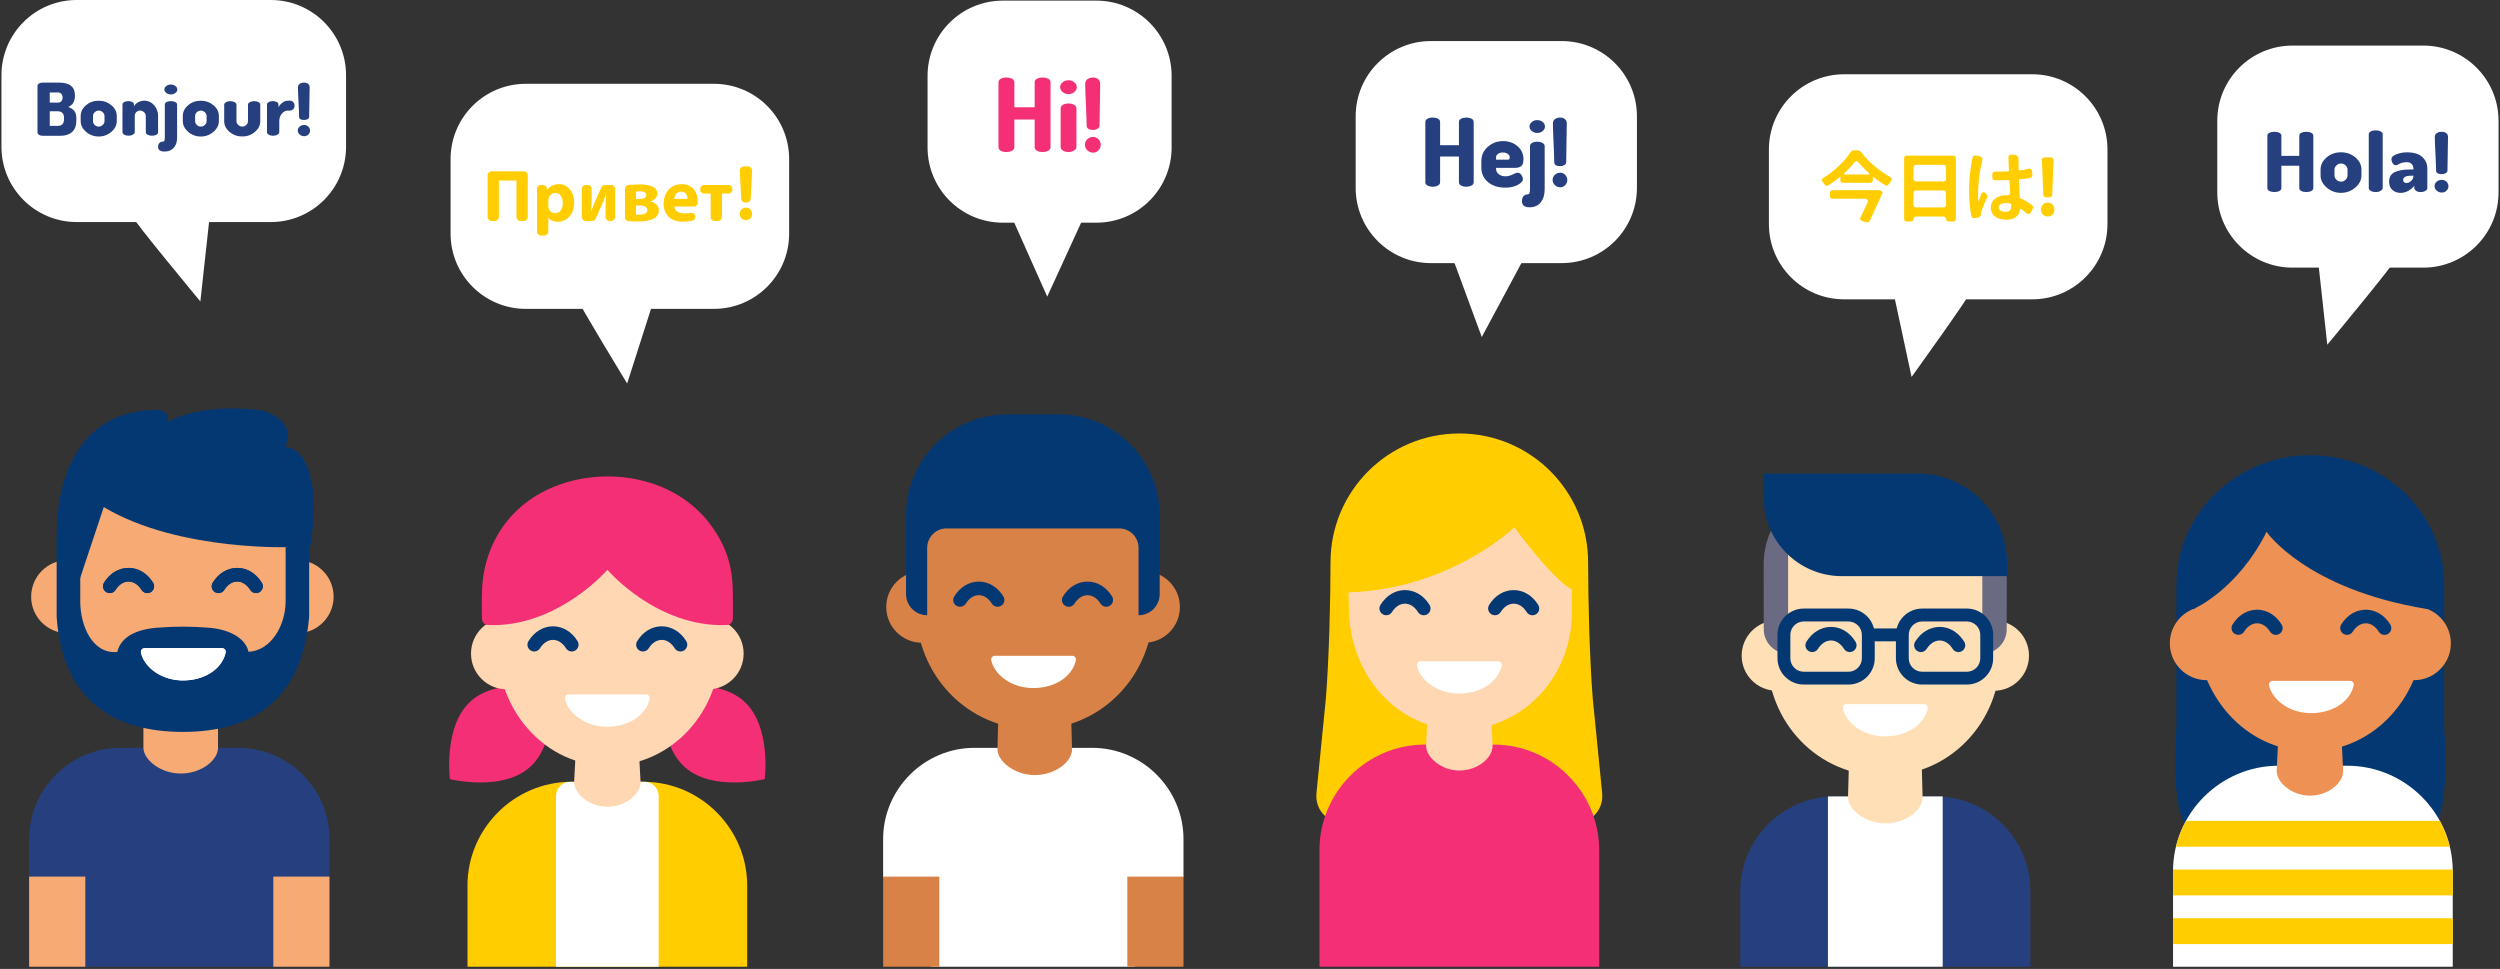
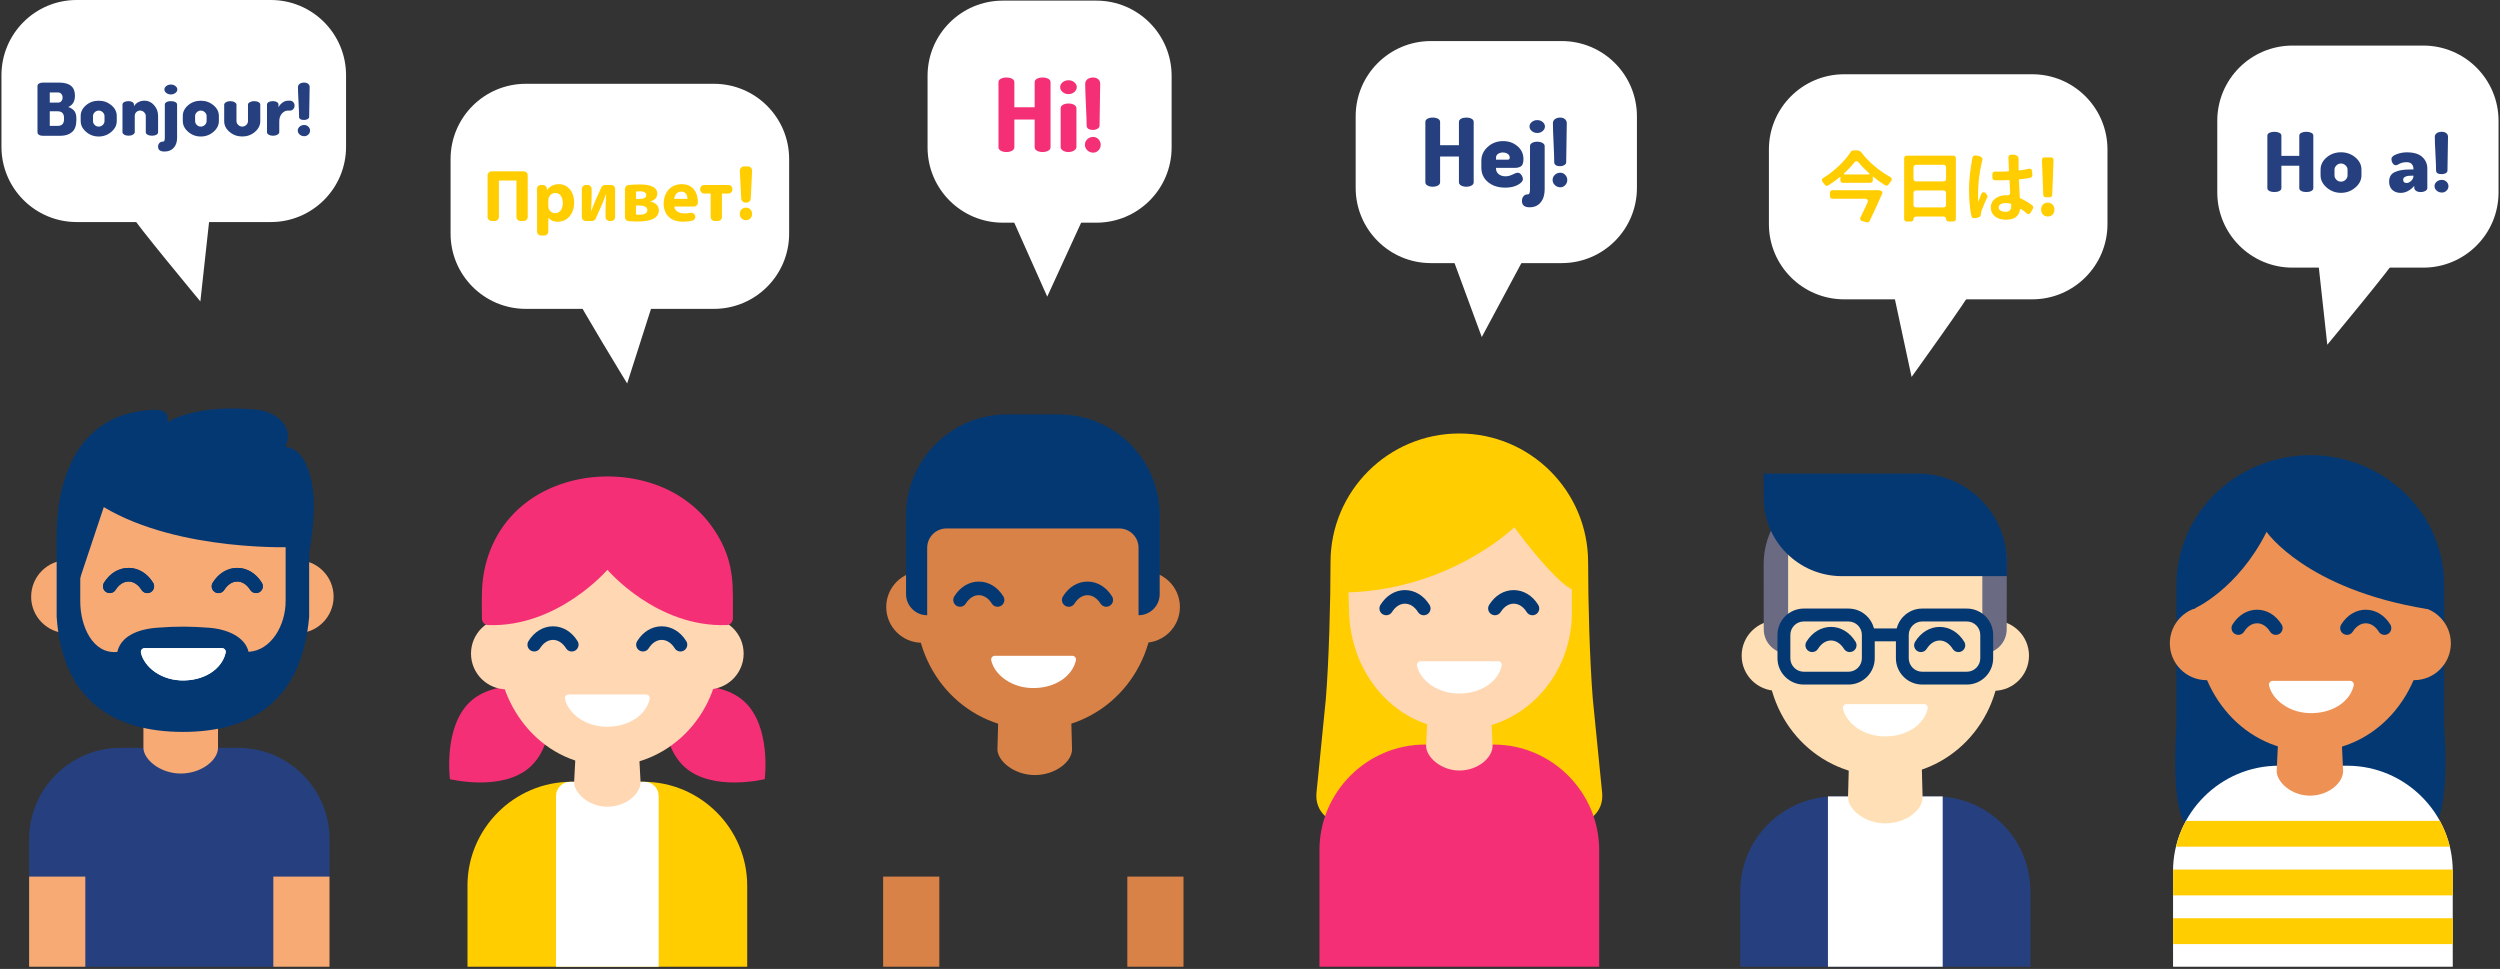
<svg xmlns="http://www.w3.org/2000/svg" width="338" height="131" viewBox="0 0 338 131" fill="none">
  <rect x="0" y="0" width="338" height="131" fill="#333333" stroke="none" />
  <g clip-path="url(#clip0_414_8957)">
    <path d="M330.454 98.087V79.08C330.454 69.435 322.397 61.612 312.429 61.536C312.405 61.533 312.381 61.536 312.356 61.536C312.332 61.536 312.308 61.536 312.283 61.536C302.313 61.615 294.259 69.438 294.259 79.083V98.09C294.259 98.76 293.063 112.417 296.963 112.417H327.747C331.647 112.417 330.451 98.76 330.451 98.09L330.454 98.087Z" fill="#043873" />
    <path d="M293.796 117.797V130.7H331.613V117.797C331.613 109.95 325.192 103.526 317.341 103.526H308.064C300.217 103.526 293.793 109.947 293.793 117.797H293.796Z" fill="white" />
    <path d="M293.796 124.145V126.414V127.64H331.616V126.046V124.145H293.796Z" fill="#FFCD00" />
    <path d="M293.796 117.563V119.832V121.055H331.616V119.464V117.563H293.796Z" fill="#FFCD00" />
    <path d="M294.195 114.473H331.218C330.92 113.238 330.464 112.067 329.867 110.978H295.545C294.949 112.067 294.493 113.238 294.195 114.473Z" fill="#FFCD00" />
    <path d="M321.391 86.976C321.391 89.729 323.62 91.958 326.373 91.958C329.126 91.958 331.355 89.729 331.355 86.976C331.355 84.224 329.126 81.994 326.373 81.994C323.62 81.994 321.391 84.224 321.391 86.976Z" fill="#ED9254" />
    <path d="M293.362 86.976C293.362 89.729 295.591 91.958 298.344 91.958C301.097 91.958 303.326 89.729 303.326 86.976C303.326 84.224 301.097 81.994 298.344 81.994C295.591 81.994 293.362 84.224 293.362 86.976Z" fill="#ED9254" />
    <path d="M296.917 84.61C296.917 93.981 303.603 101.576 312.356 101.576C321.11 101.576 327.796 93.981 327.796 84.61L328.203 74.575L317.065 69.435L307.1 66.88L296.506 74.575L296.914 84.61H296.917Z" fill="#ED9254" />
    <path d="M329.536 78.84L329.615 78.888C329.615 69.106 321.917 62.454 312.421 62.454C302.924 62.454 295.555 68.778 295.241 78.277C295.129 79.18 295.068 80.108 295.068 81.06C295.068 81.234 296.364 82.332 296.531 82.332C296.665 82.332 302.563 79.667 306.441 71.908C306.441 71.908 311.748 79.664 328.097 82.332C328.097 82.332 329.645 81.212 329.645 81.06C329.645 80.306 329.606 79.564 329.536 78.84Z" fill="#043873" />
    <path d="M308.114 97.713L307.807 104.247C307.807 105.749 309.817 107.574 312.299 107.574C314.781 107.574 316.792 105.865 316.792 104.247L316.484 97.713H308.12H308.114Z" fill="#ED9254" />
    <path d="M317.732 92.053C318.042 92.053 318.291 92.335 318.227 92.64C317.841 94.532 315.837 96.317 312.692 96.414C309.562 96.512 307.201 94.605 306.775 92.67C306.706 92.354 306.943 92.053 307.265 92.053H317.728H317.732Z" fill="white" />
    <path d="M302.617 85.835C302.453 85.835 302.285 85.79 302.136 85.699C301.704 85.431 301.57 84.865 301.838 84.433C302.623 83.162 303.833 82.432 305.157 82.432C306.48 82.432 307.687 83.162 308.475 84.433C308.743 84.865 308.609 85.431 308.177 85.699C307.745 85.966 307.179 85.832 306.912 85.4C306.468 84.683 305.829 84.269 305.157 84.269C304.484 84.269 303.846 84.683 303.402 85.4C303.228 85.68 302.927 85.835 302.62 85.835H302.617Z" fill="#043873" />
    <path d="M317.311 85.835C317.147 85.835 316.98 85.79 316.831 85.699C316.399 85.431 316.265 84.865 316.532 84.433C317.317 83.162 318.528 82.432 319.851 82.432C321.174 82.432 322.382 83.162 323.169 84.433C323.437 84.865 323.303 85.431 322.871 85.699C322.439 85.966 321.874 85.832 321.606 85.4C321.162 84.683 320.523 84.269 319.851 84.269C319.179 84.269 318.54 84.683 318.096 85.4C317.923 85.68 317.621 85.835 317.314 85.835H317.311Z" fill="#043873" />
    <path d="M327.632 6.162H309.948C304.33 6.162 299.776 10.716 299.776 16.334V26.012C299.776 31.63 304.33 36.184 309.948 36.184H327.632C333.249 36.184 337.803 31.63 337.803 26.012V16.334C337.803 10.716 333.249 6.162 327.632 6.162Z" fill="white" />
    <path d="M323.961 34.93C323.872 35.505 314.65 46.607 314.65 46.607L313.37 34.93H323.961Z" fill="white" />
    <path d="M306.547 25.431V18.341C306.547 18.171 306.641 18.04 306.827 17.952C307.012 17.864 307.234 17.818 307.496 17.818C307.757 17.818 307.979 17.864 308.165 17.952C308.351 18.04 308.445 18.171 308.445 18.341V21.073H310.863V18.341C310.863 18.171 310.957 18.04 311.143 17.952C311.328 17.864 311.55 17.818 311.812 17.818C312.074 17.818 312.293 17.864 312.481 17.952C312.667 18.04 312.761 18.171 312.761 18.341V25.431C312.761 25.602 312.667 25.735 312.481 25.827C312.296 25.921 312.071 25.966 311.812 25.966C311.553 25.966 311.328 25.921 311.143 25.827C310.957 25.735 310.863 25.602 310.863 25.431V22.411H308.445V25.431C308.445 25.602 308.351 25.735 308.165 25.827C307.979 25.921 307.754 25.966 307.496 25.966C307.237 25.966 307.015 25.921 306.827 25.827C306.641 25.735 306.547 25.602 306.547 25.431Z" fill="#26407F" />
    <path d="M313.741 23.713V22.931C313.741 22.298 314.011 21.751 314.556 21.285C315.097 20.82 315.748 20.589 316.5 20.589C317.251 20.589 317.893 20.82 318.443 21.279C318.994 21.742 319.27 22.289 319.27 22.928V23.71C319.27 24.333 318.994 24.884 318.437 25.358C317.883 25.833 317.236 26.073 316.5 26.073C315.763 26.073 315.119 25.836 314.568 25.358C314.018 24.884 313.741 24.333 313.741 23.71V23.713ZM315.624 23.71C315.624 23.932 315.709 24.126 315.879 24.3C316.049 24.473 316.256 24.558 316.5 24.558C316.743 24.558 316.95 24.473 317.126 24.3C317.299 24.126 317.388 23.929 317.388 23.71V22.937C317.388 22.724 317.299 22.532 317.12 22.362C316.941 22.192 316.734 22.107 316.5 22.107C316.265 22.107 316.062 22.192 315.885 22.362C315.712 22.532 315.624 22.724 315.624 22.937V23.71Z" fill="#26407F" />
-     <path d="M320.256 25.431V18.15C320.256 17.994 320.344 17.867 320.517 17.769C320.691 17.672 320.916 17.623 321.193 17.623C321.469 17.623 321.685 17.672 321.868 17.769C322.05 17.867 322.142 17.991 322.142 18.15V25.431C322.142 25.565 322.047 25.687 321.862 25.799C321.676 25.912 321.454 25.967 321.193 25.967C320.931 25.967 320.703 25.912 320.524 25.805C320.344 25.699 320.256 25.574 320.256 25.431Z" fill="#26407F" />
    <path d="M323.012 24.534C323.012 23.941 323.258 23.521 323.748 23.278C324.238 23.034 324.94 22.913 325.856 22.913H326.294V22.797C326.294 22.563 326.221 22.362 326.075 22.189C325.929 22.018 325.698 21.93 325.381 21.93C324.992 21.93 324.673 22 324.42 22.137C324.168 22.274 324.016 22.344 323.958 22.344C323.763 22.344 323.608 22.256 323.496 22.082C323.383 21.909 323.325 21.708 323.325 21.486C323.325 21.24 323.55 21.03 324 20.857C324.451 20.683 324.919 20.595 325.403 20.595C326.333 20.595 327.03 20.802 327.486 21.218C327.942 21.635 328.174 22.155 328.174 22.779V25.431C328.174 25.58 328.085 25.705 327.912 25.811C327.739 25.915 327.517 25.966 327.249 25.966C327.015 25.966 326.814 25.912 326.653 25.799C326.492 25.687 326.409 25.553 326.409 25.395V25.133C325.85 25.763 325.235 26.079 324.563 26.079C324.116 26.079 323.748 25.948 323.45 25.684C323.155 25.419 323.006 25.036 323.006 24.534H323.012ZM324.91 24.306C324.91 24.595 325.068 24.741 325.384 24.741C325.585 24.741 325.789 24.643 325.993 24.452C326.197 24.26 326.297 24.038 326.297 23.789V23.746H326.248C325.981 23.746 325.762 23.755 325.585 23.776C325.412 23.798 325.254 23.849 325.117 23.938C324.98 24.023 324.91 24.148 324.91 24.306Z" fill="#26407F" />
    <path d="M329.149 25.176C329.149 24.939 329.244 24.735 329.435 24.567C329.627 24.4 329.864 24.318 330.147 24.318C330.387 24.318 330.594 24.403 330.771 24.573C330.947 24.744 331.032 24.945 331.032 25.176C331.032 25.407 330.944 25.608 330.771 25.778C330.597 25.948 330.387 26.033 330.147 26.033C329.87 26.033 329.636 25.948 329.441 25.778C329.247 25.608 329.149 25.407 329.149 25.176ZM329.186 18.496C329.186 18.289 329.274 18.122 329.454 18C329.63 17.879 329.858 17.818 330.135 17.818C330.375 17.818 330.576 17.879 330.734 18C330.892 18.122 330.971 18.289 330.971 18.496C330.971 18.943 330.959 19.704 330.935 20.78C330.911 21.857 330.898 22.618 330.898 23.056C330.898 23.211 330.816 23.332 330.655 23.418C330.491 23.503 330.317 23.545 330.135 23.545C329.615 23.545 329.356 23.381 329.356 23.056C329.356 22.618 329.329 21.86 329.271 20.78C329.213 19.704 329.186 18.94 329.186 18.496Z" fill="#26407F" />
    <path d="M235.285 120.504V130.703H274.504V120.504C274.504 113.417 268.758 107.675 261.674 107.675H248.117C241.03 107.675 235.288 113.42 235.288 120.504H235.285Z" fill="#26407F" />
    <path d="M262.653 107.672H247.138V130.7H262.653V107.672Z" fill="white" />
    <path d="M244.975 88.643C244.975 91.268 242.849 93.394 240.224 93.394C237.599 93.394 235.473 91.268 235.473 88.643C235.473 86.018 237.599 83.892 240.224 83.892C242.849 83.892 244.975 86.018 244.975 88.643Z" fill="#FFE0B6" />
    <path d="M274.319 88.643C274.319 91.268 272.192 93.394 269.567 93.394C266.943 93.394 264.816 91.268 264.816 88.643C264.816 86.018 266.943 83.892 269.567 83.892C272.192 83.892 274.319 86.018 274.319 88.643Z" fill="#FFE0B6" />
    <path d="M270.44 88.725C270.44 97.662 263.621 104.904 254.684 104.904C245.748 104.904 238.925 97.662 238.925 88.725L239.239 79.938C239.239 71.001 245.748 65.426 254.684 65.426C268.244 65.426 270.863 81.127 270.863 82.973L270.44 88.725Z" fill="#FFE0B6" />
    <path d="M260.126 95.195C260.436 95.195 260.686 95.478 260.622 95.782C260.236 97.674 258.231 99.459 255.086 99.556C251.956 99.654 249.596 97.747 249.17 95.812C249.1 95.496 249.337 95.195 249.66 95.195H260.123H260.126Z" fill="white" />
    <path d="M245.009 88.162C244.845 88.162 244.677 88.117 244.528 88.025C244.096 87.758 243.963 87.192 244.23 86.76C245.015 85.486 246.226 84.756 247.549 84.756C248.872 84.756 250.079 85.486 250.867 86.757C251.135 87.189 251.001 87.755 250.569 88.022C250.137 88.29 249.571 88.156 249.304 87.724C248.86 87.007 248.221 86.593 247.549 86.593C246.876 86.593 246.238 87.007 245.794 87.724C245.62 88.007 245.319 88.159 245.012 88.159L245.009 88.162Z" fill="#043873" />
    <path d="M259.706 88.162C259.542 88.162 259.375 88.117 259.226 88.025C258.794 87.758 258.66 87.192 258.927 86.76C259.712 85.489 260.923 84.759 262.246 84.759C263.569 84.759 264.777 85.489 265.564 86.76C265.832 87.192 265.698 87.758 265.266 88.025C264.834 88.293 264.269 88.159 264.001 87.727C263.557 87.01 262.918 86.596 262.246 86.596C261.574 86.596 260.935 87.01 260.491 87.727C260.318 88.007 260.016 88.162 259.709 88.162H259.706Z" fill="#043873" />
    <path d="M238.448 76.26C238.448 74.448 238.895 72.738 239.686 71.236C239.932 71.05 240.16 70.938 240.349 70.938H241.754V88.372C239.935 88.372 238.46 86.897 238.457 85.078L238.448 76.26Z" fill="#6A6A82" />
    <path d="M271.317 76.26C271.317 74.448 270.869 72.738 270.079 71.236C269.832 71.05 269.604 70.938 269.415 70.938H268.01V88.372C269.829 88.372 271.304 86.897 271.307 85.078L271.317 76.26Z" fill="#6A6A82" />
    <path d="M259.283 64.03C265.941 64.03 271.34 69.429 271.34 76.087V77.894H249.017C243.183 77.894 238.454 73.164 238.454 67.33V64.027H259.28L259.283 64.03Z" fill="#043873" />
    <path d="M250.037 100.98L249.851 107.83C249.851 109.405 252.108 111.319 254.894 111.319C257.68 111.319 259.937 109.524 259.937 107.83L259.752 100.98H250.037Z" fill="#FFE0B6" />
    <path d="M249.909 92.552H243.871C241.912 92.552 240.315 90.958 240.315 88.996V85.832C240.315 83.874 241.909 82.277 243.871 82.277H249.909C251.868 82.277 253.465 83.871 253.465 85.832V88.996C253.465 90.955 251.871 92.552 249.909 92.552ZM243.871 84.023C242.87 84.023 242.055 84.838 242.055 85.839V89.002C242.055 90.003 242.87 90.818 243.871 90.818H249.909C250.91 90.818 251.725 90.003 251.725 89.002V85.839C251.725 84.838 250.91 84.023 249.909 84.023H243.871Z" fill="#043873" />
    <path d="M265.92 92.552H259.882C257.924 92.552 256.327 90.958 256.327 88.996V85.832C256.327 83.874 257.92 82.277 259.882 82.277H265.92C267.879 82.277 269.476 83.871 269.476 85.832V88.996C269.476 90.955 267.882 92.552 265.92 92.552ZM259.879 84.023C258.879 84.023 258.063 84.838 258.063 85.839V89.002C258.063 90.003 258.879 90.818 259.879 90.818H265.917C266.918 90.818 267.733 90.003 267.733 89.002V85.839C267.733 84.838 266.918 84.023 265.917 84.023H259.879Z" fill="#043873" />
    <path d="M256.765 84.966H253.021V86.706H256.765V84.966Z" fill="#043873" />
    <path d="M274.759 10.04H249.328C243.71 10.04 239.156 14.594 239.156 20.212V30.298C239.156 35.915 243.71 40.469 249.328 40.469H274.759C280.376 40.469 284.93 35.915 284.93 30.298V20.212C284.93 14.594 280.376 10.04 274.759 10.04Z" fill="white" />
    <path d="M266.531 39.286C266.443 39.861 258.446 50.963 258.446 50.963L255.94 39.286H266.531Z" fill="white" />
    <path d="M248.819 23.88C248.305 24.306 247.745 24.713 247.173 25.075C247.024 25.17 246.829 25.127 246.726 24.984C246.629 24.853 246.516 24.71 246.404 24.58C246.267 24.421 246.309 24.184 246.489 24.075C248.043 23.129 249.5 21.69 250.245 20.501C250.309 20.397 250.425 20.337 250.546 20.346C250.546 20.346 251.38 20.169 251.69 20.641C252.593 21.872 254.157 23.171 255.589 23.947C255.775 24.047 255.827 24.288 255.693 24.452C255.565 24.61 255.443 24.78 255.331 24.951C255.234 25.1 255.036 25.145 254.884 25.054C254.318 24.707 253.743 24.297 253.205 23.847V24.385C253.205 24.567 253.056 24.716 252.873 24.716H249.153C248.971 24.716 248.822 24.567 248.822 24.385V23.877L248.819 23.88ZM253.491 25.714C253.491 25.714 254.744 25.589 254.464 26.195C254.059 27.138 253.378 28.619 252.77 29.881C252.7 30.027 252.539 30.097 252.383 30.055L251.736 29.878C251.532 29.823 251.431 29.595 251.526 29.407C251.857 28.75 252.207 28.011 252.511 27.341C252.612 27.119 252.45 26.87 252.207 26.87H247.739C247.556 26.87 247.407 26.721 247.407 26.538V26.046C247.407 25.863 247.556 25.714 247.739 25.714H253.491ZM252.718 23.436C252.158 22.934 251.647 22.411 251.249 21.918C251.115 21.754 250.866 21.757 250.738 21.924C250.364 22.414 249.88 22.931 249.33 23.43C249.269 23.485 249.305 23.585 249.387 23.585H252.663C252.742 23.585 252.776 23.488 252.718 23.436Z" fill="#FFCD00" />
    <path d="M257.767 21.042H264.1C264.282 21.042 264.431 21.191 264.431 21.374V29.61C264.431 29.793 264.282 29.942 264.1 29.942H263.443C263.26 29.942 263.111 29.793 263.111 29.61C263.111 29.428 262.962 29.279 262.78 29.279H259.041C258.859 29.279 258.71 29.428 258.71 29.61C258.71 29.805 258.561 29.954 258.378 29.954H257.773C257.59 29.954 257.441 29.805 257.441 29.623V21.374C257.441 21.191 257.59 21.042 257.773 21.042H257.767ZM262.776 22.283H259.038C258.856 22.283 258.707 22.432 258.707 22.615V24.193C258.707 24.376 258.856 24.525 259.038 24.525H262.776C262.959 24.525 263.108 24.376 263.108 24.193V22.615C263.108 22.432 262.959 22.283 262.776 22.283ZM259.035 28.041H262.773C262.956 28.041 263.105 27.892 263.105 27.709V26.079C263.105 25.897 262.956 25.748 262.773 25.748H259.035C258.853 25.748 258.704 25.897 258.704 26.079V27.709C258.704 27.892 258.853 28.041 259.035 28.041Z" fill="#FFCD00" />
    <path d="M266.895 29.501C266.737 29.51 266.594 29.41 266.555 29.255C266.323 28.388 266.214 26.867 266.214 25.602C266.214 24.209 266.409 22.773 266.676 21.292C266.71 21.109 266.886 20.987 267.069 21.024C267.069 21.024 268.157 21.042 268.011 21.647C267.491 23.795 267.434 25.307 267.434 26.453C267.434 26.8 267.434 27.119 267.464 27.293C267.558 27.034 267.729 26.587 267.884 26.198C267.978 25.957 268.297 25.915 268.456 26.116L268.635 26.347C268.714 26.447 268.729 26.584 268.672 26.697C268.416 27.214 268.097 27.95 267.914 28.461C267.841 28.646 267.811 28.811 267.811 29.002C267.811 29.501 266.895 29.498 266.895 29.498V29.501ZM269.706 23.205C270.308 23.217 270.916 23.193 271.519 23.168C271.57 23.168 271.61 23.12 271.607 23.068C271.573 22.432 271.549 21.857 271.537 21.261C271.534 21.07 271.689 20.914 271.88 20.921C271.88 20.921 272.82 20.781 272.906 21.386L272.915 22.961C272.915 23.013 272.963 23.053 273.015 23.047C273.505 22.986 273.94 22.904 274.326 22.809C274.524 22.761 274.715 22.904 274.731 23.104L274.776 23.679C274.788 23.843 274.682 23.996 274.521 24.032C274.116 24.126 273.608 24.199 273.036 24.239C272.994 24.242 272.957 24.279 272.96 24.324C272.991 25.209 273.039 26.107 273.079 26.751C273.079 26.767 273.088 26.779 273.103 26.785C273.708 27.049 274.299 27.399 274.773 27.776C274.898 27.877 274.928 28.053 274.852 28.193L274.533 28.774C274.429 28.963 274.177 29.005 274.019 28.859C273.785 28.643 273.523 28.439 273.246 28.266C273.188 28.23 273.112 28.266 273.1 28.336C272.912 29.504 272.011 29.705 271.175 29.705C269.916 29.705 269.155 29.017 269.155 28.065C269.155 26.989 270.15 26.395 271.193 26.395C271.266 26.395 271.342 26.395 271.418 26.405C271.622 26.42 271.792 26.259 271.78 26.055C271.75 25.574 271.719 24.984 271.689 24.424C271.689 24.376 271.646 24.342 271.598 24.345C271.321 24.364 271.008 24.37 270.801 24.37H269.703C269.52 24.37 269.374 24.224 269.371 24.044L269.362 23.597C269.359 23.348 269.511 23.199 269.7 23.202L269.706 23.205ZM271.911 27.57C271.707 27.497 271.43 27.448 271.202 27.448C270.7 27.448 270.22 27.612 270.22 28.053C270.22 28.442 270.652 28.637 271.172 28.637C271.692 28.637 271.929 28.33 271.92 27.858C271.92 27.785 271.92 27.664 271.911 27.573V27.57Z" fill="#FFCD00" />
    <path d="M275.956 28.336C275.956 27.782 276.336 27.393 276.856 27.393C277.377 27.393 277.757 27.782 277.757 28.336C277.757 28.89 277.41 29.27 276.856 29.27C276.303 29.27 275.956 28.859 275.956 28.336ZM277.13 26.666H276.583C276.403 26.666 276.257 26.523 276.251 26.347L276.072 21.623C276.066 21.434 276.215 21.276 276.403 21.276H277.31C277.498 21.276 277.65 21.434 277.641 21.623L277.462 26.347C277.456 26.526 277.307 26.666 277.13 26.666Z" fill="#FFCD00" />
    <path d="M214.713 76.02C214.713 66.403 206.917 58.607 197.3 58.607C187.682 58.607 179.886 66.403 179.886 76.02C179.886 81.221 179.676 89.306 179.254 94.492L177.982 107.264C177.784 109.713 179.716 111.428 182.174 111.428C189.75 111.428 204.849 111.428 212.426 111.428C214.884 111.428 216.818 109.713 216.617 107.264L215.346 94.492C214.926 89.306 214.713 81.225 214.713 76.02Z" fill="#FFCD00" />
    <path d="M178.393 114.938V130.703H216.21V114.938C216.21 107.091 209.789 100.667 201.938 100.667H192.661C184.814 100.667 178.39 107.088 178.39 114.938H178.393Z" fill="#F42F76" />
    <path d="M182.384 82.189C182.384 91.28 188.957 98.65 197.449 98.65C205.941 98.65 212.825 91.28 212.514 82.189V72.452L202.018 67.467L192.348 64.988L182.07 72.455L182.381 82.192L182.384 82.189Z" fill="#FFD7B3" />
    <path d="M202.532 89.4C202.842 89.4 203.091 89.683 203.028 89.987C202.641 91.879 200.637 93.665 197.492 93.762C194.362 93.859 192.002 91.952 191.576 90.018C191.506 89.701 191.743 89.4 192.065 89.4H202.529H202.532Z" fill="white" />
    <path d="M187.415 83.183C187.25 83.183 187.083 83.138 186.934 83.046C186.502 82.779 186.368 82.213 186.636 81.781C187.421 80.51 188.631 79.78 189.954 79.78C191.278 79.78 192.485 80.51 193.273 81.781C193.541 82.213 193.407 82.779 192.975 83.046C192.543 83.314 191.977 83.18 191.709 82.748C191.265 82.03 190.627 81.617 189.954 81.617C189.282 81.617 188.643 82.03 188.199 82.748C188.026 83.028 187.725 83.183 187.418 83.183H187.415Z" fill="#043873" />
    <path d="M202.111 83.183C201.947 83.183 201.78 83.138 201.631 83.046C201.199 82.779 201.065 82.213 201.333 81.781C202.118 80.51 203.328 79.78 204.651 79.78C205.974 79.78 207.182 80.51 207.97 81.781C208.237 82.213 208.103 82.779 207.672 83.046C207.24 83.314 206.674 83.18 206.406 82.748C205.962 82.03 205.323 81.617 204.651 81.617C203.979 81.617 203.34 82.03 202.896 82.748C202.723 83.028 202.422 83.183 202.114 83.183H202.111Z" fill="#043873" />
    <path d="M193.117 94.313L192.81 100.846C192.81 102.349 194.821 104.174 197.303 104.174C199.785 104.174 201.795 102.464 201.795 100.846L201.488 94.313H193.123H193.117Z" fill="#FFD7B3" />
    <path d="M180.635 76.619L180.559 76.668C180.559 67.178 188.029 60.724 197.242 60.724C206.455 60.724 213.606 66.859 213.907 76.075C214.017 76.951 214.075 77.851 214.075 78.776C214.075 78.943 212.977 79.552 212.879 79.679C212.575 80.072 209.938 78.265 204.734 71.287C204.734 71.287 195.688 80.105 181.182 80.105C181.182 80.105 180.814 79.083 180.772 79.074C180.629 79.05 180.528 78.925 180.528 78.776C180.528 78.043 180.568 77.325 180.635 76.619Z" fill="#FFCD00" />
    <path d="M211.142 5.551H193.458C187.84 5.551 183.287 10.105 183.287 15.722V25.401C183.287 31.018 187.84 35.572 193.458 35.572H211.142C216.76 35.572 221.313 31.018 221.313 25.401V15.722C221.313 10.105 216.76 5.551 211.142 5.551Z" fill="white" />
    <path d="M196.445 35.006L200.336 45.567L205.996 35.006H196.445Z" fill="white" />
    <path d="M192.707 24.631V16.495C192.707 16.3 192.804 16.148 193.002 16.048C193.197 15.944 193.431 15.896 193.705 15.896C193.978 15.896 194.213 15.947 194.407 16.048C194.602 16.151 194.702 16.3 194.702 16.495V19.628H197.248V16.495C197.248 16.3 197.346 16.148 197.543 16.048C197.741 15.944 197.975 15.896 198.246 15.896C198.517 15.896 198.754 15.947 198.949 16.048C199.143 16.151 199.244 16.3 199.244 16.495V24.631C199.244 24.829 199.146 24.978 198.949 25.084C198.751 25.191 198.517 25.246 198.246 25.246C197.975 25.246 197.738 25.194 197.543 25.084C197.349 24.978 197.248 24.826 197.248 24.631V21.164H194.702V24.631C194.702 24.829 194.605 24.978 194.407 25.084C194.21 25.191 193.975 25.246 193.705 25.246C193.434 25.246 193.197 25.194 193.002 25.084C192.804 24.978 192.707 24.826 192.707 24.631Z" fill="#26407F" />
    <path d="M200.277 22.66V21.727C200.277 21.003 200.566 20.379 201.141 19.859C201.716 19.339 202.41 19.077 203.222 19.077C203.982 19.077 204.63 19.305 205.165 19.765C205.704 20.221 205.971 20.805 205.971 21.517C205.971 21.787 205.938 22.009 205.868 22.177C205.801 22.347 205.698 22.466 205.561 22.533C205.424 22.599 205.299 22.645 205.184 22.666C205.068 22.688 204.916 22.697 204.73 22.697H202.261V22.776C202.261 23.095 202.379 23.351 202.619 23.546C202.857 23.74 203.173 23.837 203.565 23.837C203.863 23.837 204.177 23.755 204.505 23.594C204.834 23.433 205.053 23.351 205.165 23.351C205.378 23.351 205.555 23.451 205.691 23.652C205.828 23.853 205.895 24.041 205.895 24.221C205.895 24.485 205.667 24.744 205.211 24.993C204.755 25.246 204.189 25.37 203.517 25.37C202.562 25.37 201.783 25.121 201.181 24.622C200.578 24.123 200.277 23.469 200.277 22.657V22.66ZM202.261 21.587H203.848C204.028 21.587 204.116 21.495 204.116 21.31C204.116 21.094 204.025 20.924 203.842 20.802C203.66 20.677 203.438 20.616 203.182 20.616C202.927 20.616 202.72 20.677 202.537 20.802C202.355 20.927 202.264 21.094 202.264 21.31V21.587H202.261Z" fill="#26407F" />
    <path d="M205.768 27.177C205.768 26.91 205.838 26.694 205.978 26.529C206.118 26.365 206.297 26.283 206.51 26.283C206.656 26.283 206.747 26.222 206.793 26.1C206.836 25.979 206.857 25.79 206.857 25.538V19.753C206.857 19.576 206.948 19.433 207.131 19.324C207.313 19.214 207.547 19.159 207.827 19.159C208.107 19.159 208.36 19.214 208.551 19.327C208.743 19.436 208.84 19.582 208.84 19.762V25.608C208.84 26.332 208.661 26.916 208.302 27.36C207.943 27.804 207.444 28.026 206.805 28.026C206.115 28.026 205.768 27.746 205.768 27.183V27.177ZM207.097 17.718C206.893 17.544 206.79 17.337 206.79 17.103C206.79 16.869 206.893 16.665 207.097 16.495C207.301 16.325 207.55 16.239 207.839 16.239C208.128 16.239 208.366 16.325 208.569 16.495C208.773 16.665 208.877 16.869 208.877 17.103C208.877 17.337 208.773 17.544 208.569 17.718C208.366 17.891 208.122 17.979 207.839 17.979C207.557 17.979 207.301 17.891 207.097 17.718Z" fill="#26407F" />
    <path d="M209.911 24.336C209.911 24.062 210.011 23.831 210.212 23.64C210.413 23.448 210.662 23.351 210.963 23.351C211.216 23.351 211.435 23.448 211.62 23.646C211.803 23.843 211.897 24.072 211.897 24.336C211.897 24.601 211.806 24.832 211.62 25.027C211.438 25.224 211.219 25.322 210.963 25.322C210.671 25.322 210.425 25.224 210.221 25.027C210.017 24.832 209.914 24.601 209.914 24.336H209.911ZM209.95 16.674C209.95 16.437 210.044 16.245 210.23 16.106C210.419 15.966 210.656 15.896 210.948 15.896C211.2 15.896 211.41 15.966 211.577 16.106C211.745 16.245 211.83 16.437 211.83 16.674C211.83 17.185 211.818 18.061 211.79 19.296C211.766 20.534 211.751 21.404 211.751 21.906C211.751 22.085 211.666 22.225 211.495 22.323C211.325 22.42 211.143 22.469 210.948 22.469C210.4 22.469 210.13 22.28 210.13 21.906C210.13 21.404 210.099 20.534 210.041 19.296C209.981 18.058 209.953 17.185 209.953 16.674H209.95Z" fill="#26407F" />
-     <path d="M119.4 113.457V118.521L125.888 130.703H153.403L160.009 118.521V113.457C160.009 106.665 154.452 101.108 147.66 101.108H131.746C124.954 101.108 119.397 106.665 119.397 113.457H119.4Z" fill="white" />
    <path d="M126.995 118.518H119.4V130.7H126.995V118.518Z" fill="#D88248" />
    <path d="M160.009 118.518H152.414V130.7H160.009V118.518Z" fill="#D88248" />
    <path d="M135.04 94.45L134.854 101.299C134.854 102.875 137.111 104.788 139.898 104.788C142.684 104.788 144.941 102.994 144.941 101.299L144.755 94.45H135.04Z" fill="#D88248" />
    <path d="M149.856 82.067C149.856 84.737 152.022 86.9 154.69 86.9C157.36 86.9 159.523 84.734 159.523 82.067C159.523 79.396 157.357 77.234 154.69 77.234C152.019 77.234 149.856 79.396 149.856 82.067Z" fill="#D88248" />
    <path d="M119.82 82.067C119.82 84.737 121.985 86.9 124.653 86.9C127.321 86.9 129.486 84.737 129.486 82.067C129.486 79.396 127.324 77.234 124.653 77.234C121.982 77.234 119.82 79.396 119.82 82.067Z" fill="#D88248" />
    <path d="M123.838 82.149C123.838 91.241 130.788 98.611 139.882 98.611C148.974 98.611 155.927 91.241 155.927 82.149L156.344 69.706C156.344 60.614 148.974 58.445 139.882 58.445C126.088 58.445 123.363 63.729 123.01 70.895C122.925 72.604 123.421 74.42 123.421 76.297L123.838 82.149Z" fill="#D88248" />
    <path d="M144.971 88.661C145.282 88.661 145.531 88.944 145.467 89.248C145.081 91.14 143.076 92.926 139.931 93.023C136.801 93.12 134.441 91.213 134.015 89.279C133.945 88.962 134.183 88.661 134.505 88.661H144.968H144.971Z" fill="white" />
    <path d="M129.796 82.037C129.632 82.037 129.464 81.991 129.315 81.9C128.883 81.632 128.75 81.066 129.017 80.634C129.802 79.36 131.013 78.63 132.336 78.63C133.659 78.63 134.869 79.36 135.654 80.631C135.922 81.063 135.788 81.629 135.356 81.897C134.924 82.164 134.358 82.03 134.091 81.599C133.647 80.881 133.008 80.467 132.336 80.467C131.664 80.467 131.025 80.881 130.581 81.599C130.407 81.881 130.106 82.034 129.799 82.034L129.796 82.037Z" fill="#043873" />
    <path d="M149.567 82.037C149.26 82.037 148.959 81.881 148.785 81.602C148.341 80.884 147.702 80.47 147.03 80.47C146.358 80.47 145.719 80.884 145.275 81.602C145.007 82.034 144.442 82.167 144.01 81.9C143.578 81.632 143.444 81.066 143.712 80.634C144.496 79.36 145.707 78.63 147.03 78.63C148.353 78.63 149.564 79.36 150.349 80.631C150.616 81.063 150.482 81.629 150.05 81.897C149.901 81.991 149.734 82.034 149.57 82.034L149.567 82.037Z" fill="#043873" />
    <path d="M143.134 56.03H136.154C128.61 56.03 122.497 62.144 122.497 69.687V80.321C122.497 81.9 123.777 83.18 125.356 83.18V74.061C125.356 72.617 126.527 71.445 127.972 71.445H151.316C152.761 71.445 153.932 72.617 153.932 74.061V83.18C155.511 83.18 156.791 81.9 156.791 80.321V69.687C156.791 62.144 150.678 56.03 143.134 56.03Z" fill="#043873" />
    <path d="M148.232 0.085H135.579C129.961 0.085 125.407 4.639 125.407 10.257V19.935C125.407 25.552 129.961 30.106 135.579 30.106H148.232C153.849 30.106 158.403 25.552 158.403 19.935V10.257C158.403 4.639 153.849 0.085 148.232 0.085Z" fill="white" />
    <path d="M136.877 29.544L141.586 40.104L146.428 29.544H136.877Z" fill="white" />
    <path d="M134.995 19.892V11.126C134.995 10.916 135.101 10.755 135.311 10.643C135.521 10.533 135.773 10.479 136.068 10.479C136.363 10.479 136.616 10.533 136.826 10.643C137.036 10.752 137.142 10.914 137.142 11.126V14.503H139.886V11.126C139.886 10.916 139.992 10.755 140.202 10.643C140.415 10.533 140.667 10.479 140.959 10.479C141.251 10.479 141.507 10.533 141.717 10.643C141.927 10.752 142.033 10.914 142.033 11.126V19.892C142.033 20.105 141.927 20.267 141.717 20.382C141.504 20.498 141.251 20.555 140.959 20.555C140.667 20.555 140.412 20.498 140.202 20.382C139.992 20.267 139.886 20.105 139.886 19.892V16.157H137.142V19.892C137.142 20.105 137.036 20.267 136.826 20.382C136.616 20.498 136.36 20.555 136.068 20.555C135.776 20.555 135.521 20.498 135.311 20.382C135.098 20.267 134.995 20.105 134.995 19.892Z" fill="#F42F76" />
    <path d="M143.664 12.443C143.442 12.255 143.332 12.036 143.332 11.78C143.332 11.525 143.442 11.309 143.664 11.126C143.883 10.944 144.15 10.85 144.464 10.85C144.777 10.85 145.029 10.941 145.248 11.126C145.47 11.309 145.58 11.528 145.58 11.78C145.58 12.033 145.47 12.255 145.248 12.443C145.029 12.632 144.765 12.726 144.464 12.726C144.162 12.726 143.886 12.632 143.664 12.443ZM143.402 19.892V14.643C143.402 14.451 143.499 14.293 143.697 14.174C143.895 14.056 144.15 13.995 144.46 13.995C144.771 13.995 145.02 14.056 145.224 14.174C145.431 14.293 145.534 14.451 145.534 14.643V19.892C145.534 20.057 145.428 20.209 145.218 20.349C145.008 20.486 144.752 20.555 144.46 20.555C144.168 20.555 143.904 20.489 143.703 20.355C143.502 20.221 143.399 20.069 143.399 19.892H143.402Z" fill="#F42F76" />
    <path d="M146.681 19.576C146.681 19.281 146.787 19.032 147.003 18.825C147.219 18.618 147.487 18.515 147.812 18.515C148.086 18.515 148.32 18.621 148.518 18.831C148.716 19.044 148.816 19.29 148.816 19.576C148.816 19.862 148.716 20.108 148.518 20.321C148.32 20.534 148.083 20.638 147.812 20.638C147.499 20.638 147.231 20.531 147.012 20.321C146.79 20.111 146.681 19.862 146.681 19.576ZM146.723 11.321C146.723 11.062 146.824 10.859 147.024 10.707C147.225 10.555 147.484 10.479 147.797 10.479C148.071 10.479 148.296 10.555 148.475 10.707C148.655 10.859 148.746 11.062 148.746 11.321C148.746 11.872 148.731 12.815 148.703 14.147C148.676 15.479 148.661 16.416 148.661 16.957C148.661 17.149 148.57 17.301 148.384 17.404C148.198 17.511 148.004 17.562 147.794 17.562C147.204 17.562 146.912 17.362 146.912 16.957C146.912 16.416 146.878 15.479 146.814 14.147C146.751 12.815 146.717 11.872 146.717 11.321H146.723Z" fill="#F42F76" />
    <path d="M92.585 103.721C88.819 100.359 89.753 93.166 89.753 93.166C89.753 93.166 96.794 91.423 100.56 94.784C104.326 98.145 103.392 105.339 103.392 105.339C103.392 105.339 96.35 107.082 92.585 103.721Z" fill="#F42F76" />
    <path d="M71.64 103.721C75.405 100.359 74.471 93.166 74.471 93.166C74.471 93.166 67.43 91.423 63.664 94.784C59.899 98.145 60.833 105.339 60.833 105.339C60.833 105.339 67.874 107.082 71.64 103.721Z" fill="#F42F76" />
    <path d="M63.205 119.747V130.703H101.022V119.747C101.022 112.021 94.702 105.698 86.973 105.698H77.252C69.526 105.698 63.202 112.018 63.202 119.747H63.205Z" fill="#FFCD00" />
    <path d="M75.171 107.614V130.7H89.053V107.614C89.053 106.555 88.196 105.698 87.137 105.698H77.088C76.029 105.698 75.171 106.555 75.171 107.614Z" fill="white" />
    <path d="M90.875 88.366C90.875 91.037 93.041 93.199 95.708 93.199C98.379 93.199 100.541 91.034 100.541 88.366C100.541 85.696 98.376 83.533 95.708 83.533C93.038 83.533 90.875 85.696 90.875 88.366Z" fill="#FFD7B3" />
    <path d="M63.68 88.366C63.68 91.037 65.846 93.199 68.513 93.199C71.181 93.199 73.347 91.037 73.347 88.366C73.347 85.696 71.184 83.533 68.513 83.533C65.843 83.533 63.68 85.696 63.68 88.366Z" fill="#FFD7B3" />
    <path d="M67.196 87.086C67.196 96.177 73.769 103.547 82.261 103.547C90.754 103.547 97.637 96.177 97.327 87.086V77.349L86.83 72.364L77.161 69.885L66.883 77.352L67.193 87.089L67.196 87.086Z" fill="#FFD7B3" />
    <path d="M99.084 80.397C99.084 76.753 98.293 74.128 96.335 71.312C94.561 68.766 92.01 66.834 89.129 65.706C82.69 63.184 74.459 64.343 69.525 69.365C66.639 72.303 65.158 76.303 65.158 80.397C65.118 80.808 65.158 83.542 65.158 83.542C65.124 84.056 65.483 84.491 65.997 84.509C75.39 84.856 82.124 77.036 82.124 77.036C82.124 77.036 88.752 84.85 98.248 84.509C98.762 84.491 99.121 84.053 99.087 83.542V80.397H99.084Z" fill="#F42F76" />
    <path d="M87.344 93.89C87.654 93.89 87.903 94.173 87.84 94.477C87.45 96.369 85.449 98.154 82.304 98.252C79.174 98.349 76.814 96.442 76.388 94.507C76.318 94.191 76.555 93.89 76.877 93.89H87.341H87.344Z" fill="white" />
    <path d="M72.227 88.083C72.063 88.083 71.896 88.038 71.747 87.947C71.315 87.679 71.181 87.113 71.448 86.681C72.233 85.407 73.444 84.677 74.767 84.677C76.09 84.677 77.298 85.407 78.085 86.678C78.353 87.11 78.219 87.676 77.787 87.943C77.355 88.211 76.79 88.077 76.522 87.645C76.078 86.927 75.439 86.514 74.767 86.514C74.095 86.514 73.456 86.927 73.012 87.645C72.838 87.928 72.537 88.08 72.23 88.08L72.227 88.083Z" fill="#043873" />
    <path d="M86.924 88.083C86.76 88.083 86.593 88.038 86.444 87.947C86.012 87.679 85.878 87.113 86.146 86.681C86.93 85.407 88.141 84.677 89.464 84.677C90.787 84.677 91.995 85.407 92.783 86.678C93.05 87.11 92.916 87.676 92.485 87.943C92.053 88.211 91.487 88.077 91.219 87.645C90.775 86.927 90.136 86.514 89.464 86.514C88.792 86.514 88.153 86.927 87.709 87.645C87.536 87.928 87.235 88.08 86.927 88.08L86.924 88.083Z" fill="#043873" />
    <path d="M77.969 99.21L77.62 105.743C77.62 107.246 79.63 109.071 82.112 109.071C84.594 109.071 86.605 107.361 86.605 105.743L86.255 99.21H77.969Z" fill="#FFD7B3" />
    <path d="M96.521 11.33H71.089C65.472 11.33 60.918 15.884 60.918 21.502V31.588C60.918 37.205 65.472 41.759 71.089 41.759H96.521C102.138 41.759 106.692 37.205 106.692 31.588V21.502C106.692 15.884 102.138 11.33 96.521 11.33Z" fill="white" />
    <path d="M77.933 40.168C78.021 40.743 84.792 51.845 84.792 51.845L88.524 40.168H77.933Z" fill="white" />
    <path d="M71.351 23.704V29.337C71.351 29.635 71.11 29.875 70.812 29.875H70.365C70.067 29.875 69.827 29.635 69.827 29.337V24.409H67.448V29.337C67.448 29.635 67.208 29.875 66.91 29.875H66.463C66.165 29.875 65.924 29.635 65.924 29.337V23.704C65.924 23.406 66.165 23.165 66.463 23.165H70.812C71.11 23.165 71.351 23.406 71.351 23.704Z" fill="#FFCD00" />
    <path d="M72.613 26.642C72.613 26.25 72.607 25.887 72.595 25.565C72.586 25.261 72.829 25.009 73.133 25.009H73.404C73.681 25.009 73.912 25.218 73.939 25.492L73.961 25.687C74.338 25.17 74.897 24.899 75.603 24.899C76.668 24.899 77.623 25.824 77.623 27.378C77.623 29.151 76.497 29.985 75.415 29.985C74.828 29.985 74.368 29.744 74.149 29.428C74.128 29.428 74.128 31.308 74.128 31.308C74.128 31.606 73.888 31.846 73.59 31.846H73.152C72.853 31.846 72.613 31.606 72.613 31.308V26.639V26.642ZM74.128 27.785C74.128 27.904 74.137 28.014 74.158 28.105C74.259 28.512 74.606 28.823 75.043 28.823C75.701 28.823 76.09 28.275 76.09 27.448C76.09 26.672 75.74 26.085 75.065 26.085C74.636 26.085 74.259 26.405 74.158 26.852C74.137 26.931 74.128 27.031 74.128 27.119V27.785Z" fill="#FFCD00" />
    <path d="M79.451 25.009C79.749 25.009 79.989 25.249 79.989 25.547V26.502C79.989 27.278 79.95 27.825 79.91 28.482L79.95 28.491C80.178 27.935 80.308 27.554 80.506 27.098L81.309 25.325C81.397 25.133 81.589 25.009 81.799 25.009H82.626C82.924 25.009 83.165 25.249 83.165 25.547V29.34C83.165 29.638 82.924 29.878 82.626 29.878H82.407C82.109 29.878 81.869 29.638 81.869 29.34V28.394C81.869 27.637 81.908 27.32 81.957 26.283H81.918C81.729 26.821 81.61 27.138 81.41 27.597C81.145 28.181 80.835 28.89 80.537 29.559C80.451 29.753 80.257 29.878 80.047 29.878H79.204C78.906 29.878 78.666 29.638 78.666 29.34V25.547C78.666 25.249 78.906 25.009 79.204 25.009H79.451Z" fill="#FFCD00" />
    <path d="M84.497 25.541C84.497 25.261 84.71 25.03 84.986 25.006C85.4 24.969 85.948 24.939 86.456 24.939C87.283 24.939 88.865 25.027 88.865 26.183C88.865 26.809 88.356 27.138 87.87 27.238C88.597 27.378 89.074 27.785 89.074 28.442C89.074 29.826 87.195 29.945 86.197 29.945C85.774 29.945 85.339 29.927 84.993 29.902C84.71 29.881 84.494 29.65 84.494 29.367V25.544L84.497 25.541ZM85.981 29.008C86.139 29.03 86.261 29.03 86.489 29.03C87.006 29.03 87.523 28.881 87.523 28.403C87.523 27.986 87.125 27.785 86.419 27.785H85.981V29.008ZM85.99 26.91H86.379C86.988 26.91 87.374 26.751 87.374 26.383C87.374 26.064 87.116 25.866 86.507 25.866C86.297 25.866 86.157 25.887 85.99 25.906V26.913V26.91Z" fill="#FFCD00" />
    <path d="M91.167 27.925C91.216 28.552 91.834 28.85 92.542 28.85C92.852 28.85 93.126 28.826 93.385 28.777C93.668 28.725 93.938 28.923 93.993 29.206C94.048 29.483 93.88 29.76 93.607 29.829C93.217 29.927 92.782 29.976 92.323 29.976C90.671 29.976 89.726 29.02 89.726 27.497C89.726 26.262 90.492 24.899 92.183 24.899C93.756 24.899 94.352 26.125 94.352 27.329C94.352 27.354 94.352 27.378 94.352 27.402C94.346 27.694 94.106 27.928 93.814 27.928H91.167V27.925ZM92.95 26.888C92.95 26.52 92.792 25.903 92.095 25.903C91.459 25.903 91.198 26.481 91.158 26.888H92.95Z" fill="#FFCD00" />
    <path d="M99.021 25.547V25.626C99.021 25.924 98.78 26.164 98.482 26.164H97.606V29.34C97.606 29.638 97.366 29.878 97.068 29.878H96.621C96.323 29.878 96.082 29.638 96.082 29.34V26.164H95.206C94.908 26.164 94.668 25.924 94.668 25.626V25.547C94.668 25.249 94.908 25.009 95.206 25.009H98.482C98.78 25.009 99.021 25.249 99.021 25.547Z" fill="#FFCD00" />
    <path d="M100.018 28.92C100.018 28.427 100.362 28.075 100.855 28.075C101.347 28.075 101.673 28.427 101.682 28.92C101.682 29.404 101.356 29.766 100.855 29.766C100.353 29.766 100.018 29.404 100.018 28.92ZM100.213 26.84L100.024 23.108C100.006 22.773 100.274 22.493 100.608 22.493H101.101C101.435 22.493 101.7 22.773 101.685 23.108L101.502 26.84C101.487 27.15 101.232 27.396 100.918 27.396H100.797C100.486 27.396 100.228 27.153 100.213 26.843V26.84Z" fill="#FFCD00" />
    <path d="M3.938 113.457V118.521L10.429 130.703H37.944L44.551 118.521V113.457C44.551 106.665 38.994 101.108 32.202 101.108H16.288C9.496 101.108 3.938 106.665 3.938 113.457Z" fill="#26407F" />
    <path d="M11.534 118.518H3.938V130.7H11.534V118.518Z" fill="#F7AA74" />
    <path d="M44.548 118.518H36.953V130.7H44.548V118.518Z" fill="#F7AA74" />
    <path d="M19.39 94.243V101.092C19.39 102.668 21.647 104.581 24.433 104.581C27.219 104.581 29.476 102.787 29.476 101.092V94.243H19.39Z" fill="#F7AA74" />
    <path d="M35.207 80.671C35.207 83.402 37.421 85.617 40.156 85.617C42.887 85.617 45.105 83.402 45.105 80.671C45.105 77.939 42.89 75.722 40.156 75.722C37.424 75.722 35.207 77.936 35.207 80.671Z" fill="#F7AA74" />
    <path d="M4.209 80.671C4.209 83.402 6.424 85.617 9.158 85.617C11.893 85.617 14.104 83.402 14.104 80.671C14.104 77.939 11.89 75.722 9.158 75.722C6.427 75.722 4.213 77.936 4.213 80.671H4.209Z" fill="#F7AA74" />
    <path d="M7.795 80.756C7.795 90.064 15.336 97.604 24.643 97.604C33.951 97.604 41.491 90.064 41.491 80.756V73.213C41.491 63.905 34.504 60.213 25.2 60.213C15.956 59.644 7.795 64.79 7.795 74.767V80.756Z" fill="#F7AA74" />
    <path d="M7.659 83.39C8.416 94.513 15.172 98.954 24.729 98.954C34.285 98.954 40.807 94.513 41.798 83.414V74.022C41.771 63.05 34.796 57.162 24.479 57.162C14.162 57.162 7.659 63.072 7.659 74.076V83.39ZM15.859 88.141C12.519 88.473 10.852 84.622 10.852 81.337V71.698C10.852 66.311 9.821 63.562 14.293 63.562L32.831 63.808C37.294 63.808 38.617 65.779 38.617 71.156V81.282C38.617 84.512 36.688 87.953 33.604 88.126C33.13 86.073 30.66 85.048 28.245 84.868C25.83 84.689 23.953 84.658 21.224 84.868C18.496 85.078 16.327 86.082 15.859 88.144V88.141Z" fill="#043873" />
    <path d="M30.015 87.63C30.325 87.63 30.574 87.913 30.511 88.217C30.121 90.109 28.12 91.894 24.975 91.992C21.845 92.089 19.485 90.182 19.059 88.248C18.989 87.931 19.226 87.63 19.548 87.63H30.012H30.015Z" fill="white" />
    <path d="M10.113 80.312C10.113 80.312 7.659 77.845 7.659 72.477C7.659 64.501 10.643 56.052 20.257 55.434C21.188 55.373 22.955 55.221 22.648 57.089C22.648 57.089 26.337 54.516 34.851 55.41C37.111 55.647 39.928 57.563 38.571 60.389C38.565 60.404 38.541 60.407 38.525 60.413C41.753 60.614 42.574 66.004 42.422 69.234C42.057 76.948 40.147 79.354 40.147 79.354C40.147 79.354 39.982 76.659 39.982 73.964C39.982 73.964 24.294 74.697 14.031 68.559L10.113 80.312Z" fill="#043873" />
    <path d="M14.84 80.187C14.676 80.187 14.508 80.142 14.359 80.05C13.927 79.783 13.794 79.217 14.061 78.785C14.846 77.511 16.057 76.781 17.38 76.781C18.703 76.781 19.91 77.511 20.698 78.785C20.966 79.217 20.832 79.783 20.4 80.05C19.968 80.318 19.402 80.184 19.135 79.752C18.691 79.034 18.052 78.621 17.38 78.621C16.707 78.621 16.069 79.034 15.625 79.752C15.451 80.035 15.15 80.187 14.843 80.187H14.84Z" fill="#043873" />
    <path d="M34.614 80.187C34.306 80.187 34.005 80.032 33.832 79.752C33.388 79.034 32.749 78.621 32.077 78.621C31.405 78.621 30.766 79.034 30.322 79.752C30.054 80.184 29.488 80.318 29.057 80.05C28.625 79.783 28.491 79.217 28.759 78.785C29.543 77.511 30.754 76.781 32.077 76.781C33.4 76.781 34.608 77.511 35.395 78.785C35.663 79.217 35.529 79.783 35.097 80.05C34.948 80.145 34.781 80.187 34.617 80.187H34.614Z" fill="#043873" />
    <path d="M30.015 87.63C30.325 87.63 30.574 87.913 30.511 88.217C30.121 90.109 28.12 91.894 24.975 91.992C21.845 92.089 19.485 90.182 19.059 88.248C18.989 87.931 19.226 87.63 19.548 87.63H30.012H30.015Z" fill="white" />
    <path d="M14.84 80.187C14.676 80.187 14.508 80.142 14.359 80.05C13.927 79.783 13.794 79.217 14.061 78.785C14.846 77.511 16.057 76.781 17.38 76.781C18.703 76.781 19.91 77.511 20.698 78.785C20.966 79.217 20.832 79.783 20.4 80.05C19.968 80.318 19.402 80.184 19.135 79.752C18.691 79.034 18.052 78.621 17.38 78.621C16.707 78.621 16.069 79.034 15.625 79.752C15.451 80.035 15.15 80.187 14.843 80.187H14.84Z" fill="#043873" />
    <path d="M34.614 80.187C34.306 80.187 34.005 80.032 33.832 79.752C33.388 79.034 32.749 78.621 32.077 78.621C31.405 78.621 30.766 79.034 30.322 79.752C30.054 80.184 29.488 80.318 29.057 80.05C28.625 79.783 28.491 79.217 28.759 78.785C29.543 77.511 30.754 76.781 32.077 76.781C33.4 76.781 34.608 77.511 35.395 78.785C35.663 79.217 35.529 79.783 35.097 80.05C34.948 80.145 34.781 80.187 34.617 80.187H34.614Z" fill="#043873" />
    <path d="M36.615 0H10.369C4.751 0 0.197 4.554 0.197 10.171V19.85C0.197 25.467 4.751 30.021 10.369 30.021H36.615C42.233 30.021 46.786 25.467 46.786 19.85V10.171C46.786 4.554 42.233 0 36.615 0Z" fill="white" />
    <path d="M17.778 29.078C17.866 29.653 27.089 40.755 27.089 40.755L28.369 29.078H17.778Z" fill="white" />
    <path d="M5.067 17.894V11.637C5.067 11.485 5.137 11.37 5.28 11.288C5.423 11.205 5.593 11.166 5.794 11.166H7.99C9.42 11.166 10.134 11.75 10.134 12.918C10.134 13.706 9.83 14.22 9.222 14.463C9.587 14.588 9.861 14.767 10.046 14.998C10.232 15.233 10.326 15.576 10.326 16.036V16.242C10.326 16.976 10.131 17.514 9.742 17.852C9.353 18.189 8.829 18.359 8.172 18.359H5.794C5.572 18.359 5.395 18.314 5.265 18.223C5.134 18.131 5.067 18.022 5.067 17.897V17.894ZM6.728 13.87H7.853C8.045 13.87 8.197 13.803 8.303 13.669C8.41 13.535 8.464 13.377 8.464 13.192C8.464 13.006 8.41 12.848 8.303 12.711C8.197 12.574 8.045 12.504 7.853 12.504H6.728V13.87ZM6.728 17.018H7.798C8.37 17.018 8.656 16.717 8.656 16.112V15.954C8.656 15.351 8.37 15.047 7.798 15.047H6.728V17.015V17.018Z" fill="#26407F" />
    <path d="M10.907 16.37V15.683C10.907 15.126 11.148 14.643 11.625 14.232C12.103 13.821 12.674 13.617 13.341 13.617C14.007 13.617 14.569 13.821 15.056 14.226C15.543 14.633 15.786 15.117 15.786 15.683V16.37C15.786 16.921 15.543 17.407 15.053 17.827C14.563 18.247 13.995 18.457 13.344 18.457C12.693 18.457 12.124 18.247 11.64 17.827C11.154 17.407 10.91 16.924 10.91 16.37H10.907ZM12.571 16.367C12.571 16.562 12.647 16.735 12.796 16.887C12.945 17.039 13.128 17.115 13.344 17.115C13.56 17.115 13.742 17.039 13.897 16.887C14.049 16.735 14.128 16.562 14.128 16.367V15.686C14.128 15.497 14.049 15.33 13.894 15.178C13.736 15.029 13.553 14.953 13.347 14.953C13.14 14.953 12.96 15.029 12.805 15.178C12.65 15.327 12.574 15.497 12.574 15.686V16.367H12.571Z" fill="#26407F" />
    <path d="M16.559 17.882V14.135C16.559 13.998 16.635 13.885 16.79 13.8C16.945 13.715 17.143 13.672 17.386 13.672C17.587 13.672 17.757 13.715 17.9 13.8C18.043 13.885 18.113 13.998 18.113 14.138V14.366C18.229 14.153 18.411 13.976 18.667 13.83C18.919 13.684 19.214 13.611 19.552 13.611C20.044 13.611 20.47 13.815 20.832 14.22C21.194 14.627 21.374 15.111 21.374 15.677V17.879C21.374 18.031 21.291 18.147 21.127 18.229C20.963 18.311 20.765 18.35 20.537 18.35C20.324 18.35 20.133 18.308 19.962 18.223C19.795 18.137 19.71 18.022 19.71 17.879V15.683C19.71 15.494 19.634 15.324 19.479 15.172C19.324 15.023 19.144 14.947 18.937 14.947C18.752 14.947 18.584 15.014 18.439 15.148C18.293 15.281 18.22 15.461 18.22 15.683V17.879C18.22 17.997 18.134 18.104 17.967 18.201C17.8 18.299 17.605 18.347 17.383 18.347C17.146 18.347 16.951 18.299 16.793 18.204C16.635 18.11 16.556 18.001 16.556 17.876L16.559 17.882Z" fill="#26407F" />
    <path d="M21.37 19.841C21.37 19.634 21.428 19.47 21.547 19.342C21.665 19.214 21.814 19.15 21.991 19.15C22.112 19.15 22.191 19.102 22.228 19.01C22.264 18.916 22.283 18.773 22.283 18.578V14.132C22.283 13.995 22.359 13.885 22.514 13.8C22.669 13.715 22.864 13.672 23.098 13.672C23.332 13.672 23.542 13.715 23.703 13.8C23.864 13.885 23.943 13.998 23.943 14.135V18.63C23.943 19.187 23.794 19.637 23.493 19.978C23.192 20.318 22.775 20.489 22.24 20.489C21.662 20.489 21.373 20.273 21.373 19.841H21.37ZM22.483 12.568C22.313 12.434 22.225 12.276 22.225 12.097C22.225 11.917 22.31 11.759 22.483 11.628C22.654 11.498 22.864 11.431 23.104 11.431C23.344 11.431 23.542 11.498 23.715 11.628C23.886 11.759 23.974 11.914 23.974 12.097C23.974 12.279 23.889 12.434 23.715 12.568C23.545 12.702 23.341 12.769 23.104 12.769C22.867 12.769 22.654 12.702 22.483 12.568Z" fill="#26407F" />
    <path d="M24.713 16.37V15.683C24.713 15.126 24.953 14.643 25.431 14.232C25.908 13.821 26.48 13.617 27.146 13.617C27.812 13.617 28.375 13.821 28.862 14.226C29.348 14.633 29.592 15.117 29.592 15.683V16.37C29.592 16.921 29.345 17.407 28.859 17.827C28.369 18.247 27.8 18.457 27.149 18.457C26.498 18.457 25.93 18.247 25.446 17.827C24.959 17.407 24.716 16.924 24.716 16.37H24.713ZM26.377 16.367C26.377 16.562 26.453 16.735 26.602 16.887C26.751 17.039 26.933 17.115 27.149 17.115C27.365 17.115 27.548 17.039 27.703 16.887C27.855 16.735 27.934 16.562 27.934 16.367V15.686C27.934 15.497 27.855 15.33 27.697 15.178C27.539 15.029 27.356 14.953 27.149 14.953C26.942 14.953 26.763 15.029 26.608 15.178C26.453 15.327 26.377 15.497 26.377 15.686V16.367Z" fill="#26407F" />
    <path d="M30.31 16.389V14.147C30.31 14.028 30.392 13.922 30.556 13.821C30.721 13.724 30.918 13.675 31.146 13.675C31.359 13.675 31.551 13.724 31.718 13.821C31.886 13.919 31.971 14.028 31.971 14.144V16.379C31.971 16.568 32.05 16.738 32.208 16.89C32.366 17.039 32.549 17.115 32.756 17.115C32.962 17.115 33.142 17.039 33.297 16.89C33.452 16.741 33.528 16.571 33.528 16.379V14.135C33.528 14.01 33.613 13.903 33.781 13.812C33.948 13.721 34.142 13.675 34.365 13.675C34.599 13.675 34.797 13.721 34.955 13.812C35.113 13.903 35.189 14.013 35.189 14.138V16.389C35.189 16.939 34.949 17.423 34.465 17.833C33.981 18.247 33.413 18.454 32.756 18.454C32.099 18.454 31.518 18.247 31.034 17.833C30.55 17.42 30.31 16.939 30.31 16.389Z" fill="#26407F" />
    <path d="M36.098 17.882V14.135C36.098 13.998 36.174 13.885 36.329 13.8C36.484 13.715 36.679 13.672 36.913 13.672C37.12 13.672 37.296 13.715 37.439 13.8C37.582 13.885 37.652 13.998 37.652 14.138V14.506C37.768 14.268 37.944 14.059 38.181 13.882C38.422 13.703 38.668 13.614 38.926 13.614H39.237C39.395 13.614 39.532 13.681 39.65 13.812C39.769 13.943 39.827 14.098 39.827 14.278C39.827 14.457 39.769 14.621 39.65 14.752C39.532 14.883 39.395 14.95 39.237 14.95H38.926C38.619 14.95 38.349 15.087 38.111 15.357C37.874 15.628 37.758 15.981 37.758 16.413V17.885C37.758 18.004 37.673 18.11 37.506 18.207C37.339 18.305 37.141 18.353 36.91 18.353C36.679 18.353 36.487 18.305 36.332 18.21C36.174 18.116 36.095 18.007 36.095 17.882H36.098Z" fill="#26407F" />
    <path d="M40.256 17.657C40.256 17.447 40.341 17.267 40.508 17.122C40.676 16.976 40.886 16.899 41.138 16.899C41.351 16.899 41.533 16.976 41.688 17.125C41.844 17.277 41.92 17.453 41.92 17.657C41.92 17.861 41.844 18.037 41.688 18.189C41.533 18.341 41.351 18.414 41.138 18.414C40.895 18.414 40.688 18.338 40.514 18.189C40.344 18.037 40.256 17.861 40.256 17.657ZM40.289 11.765C40.289 11.583 40.368 11.437 40.523 11.327C40.679 11.218 40.879 11.166 41.126 11.166C41.339 11.166 41.515 11.221 41.655 11.327C41.795 11.437 41.865 11.583 41.865 11.765C41.865 12.158 41.853 12.83 41.831 13.782C41.81 14.734 41.798 15.4 41.798 15.789C41.798 15.926 41.725 16.032 41.582 16.109C41.439 16.185 41.284 16.221 41.123 16.221C40.663 16.221 40.435 16.078 40.435 15.789C40.435 15.403 40.411 14.734 40.359 13.782C40.311 12.83 40.283 12.158 40.283 11.765H40.289Z" fill="#26407F" />
  </g>
  <defs>
    <clipPath id="clip0_414_8957">
      <rect width="337.606" height="130.7" fill="white" transform="translate(0.197)" />
    </clipPath>
  </defs>
</svg>